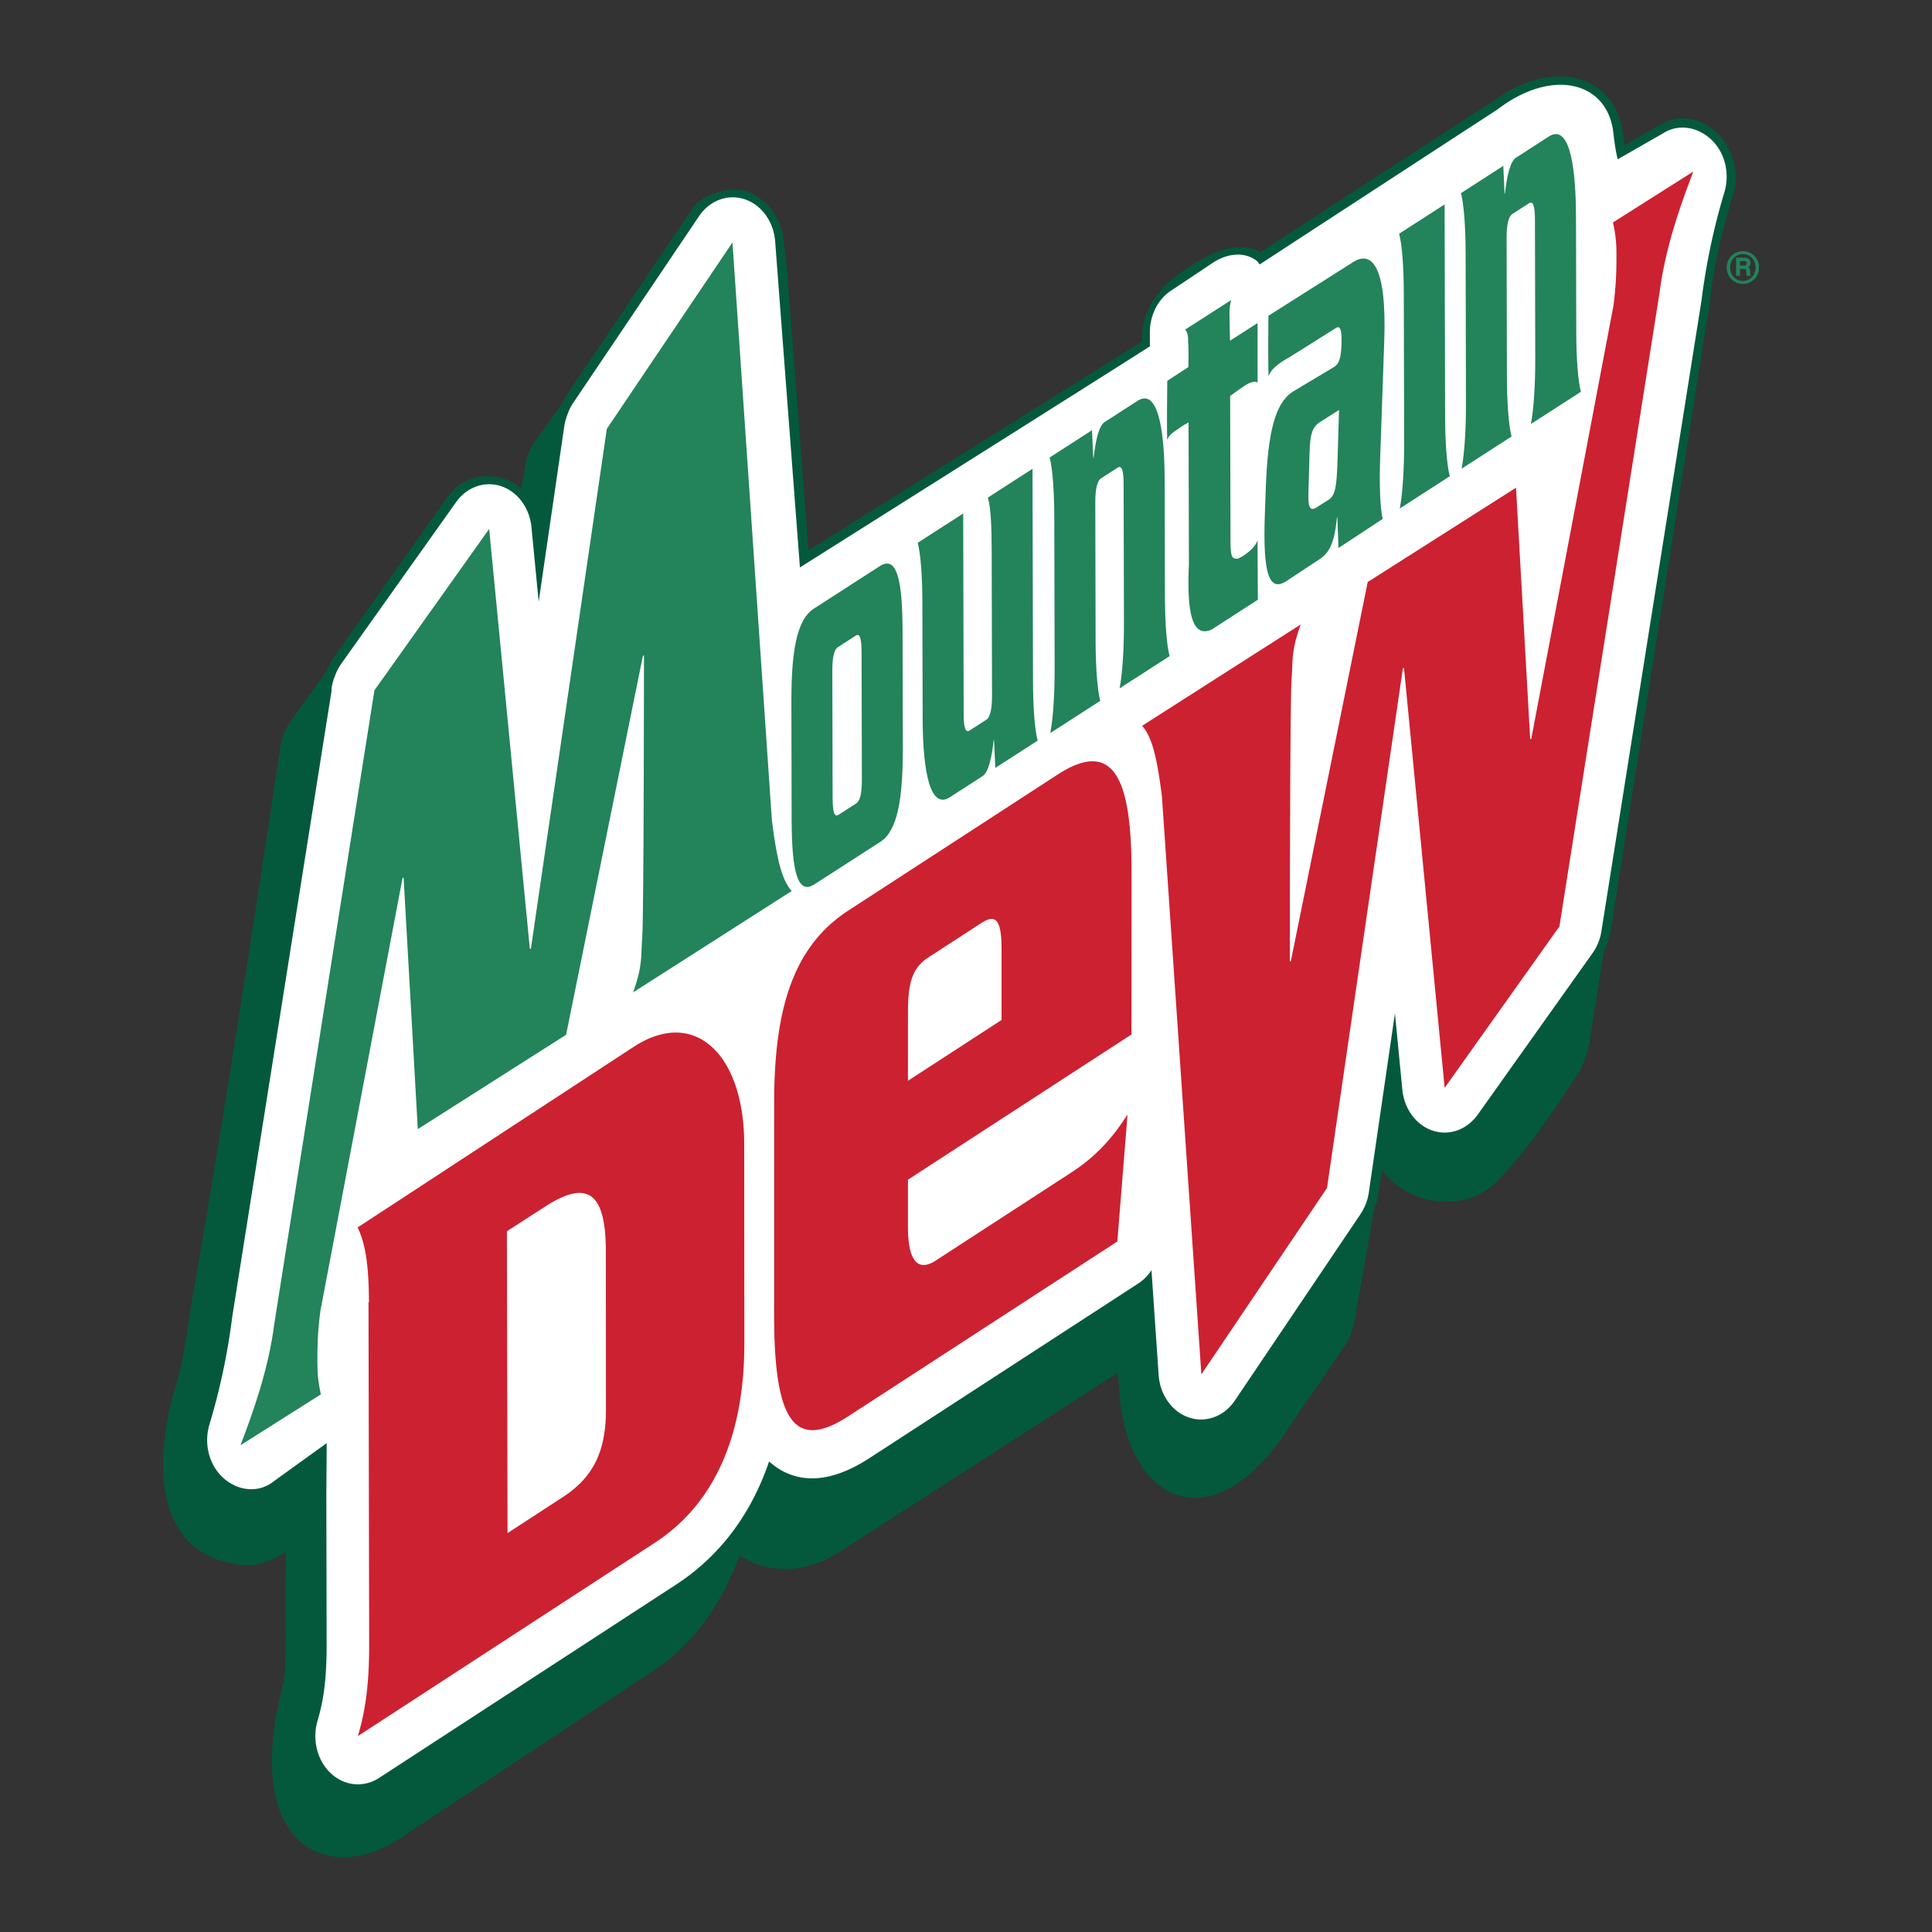
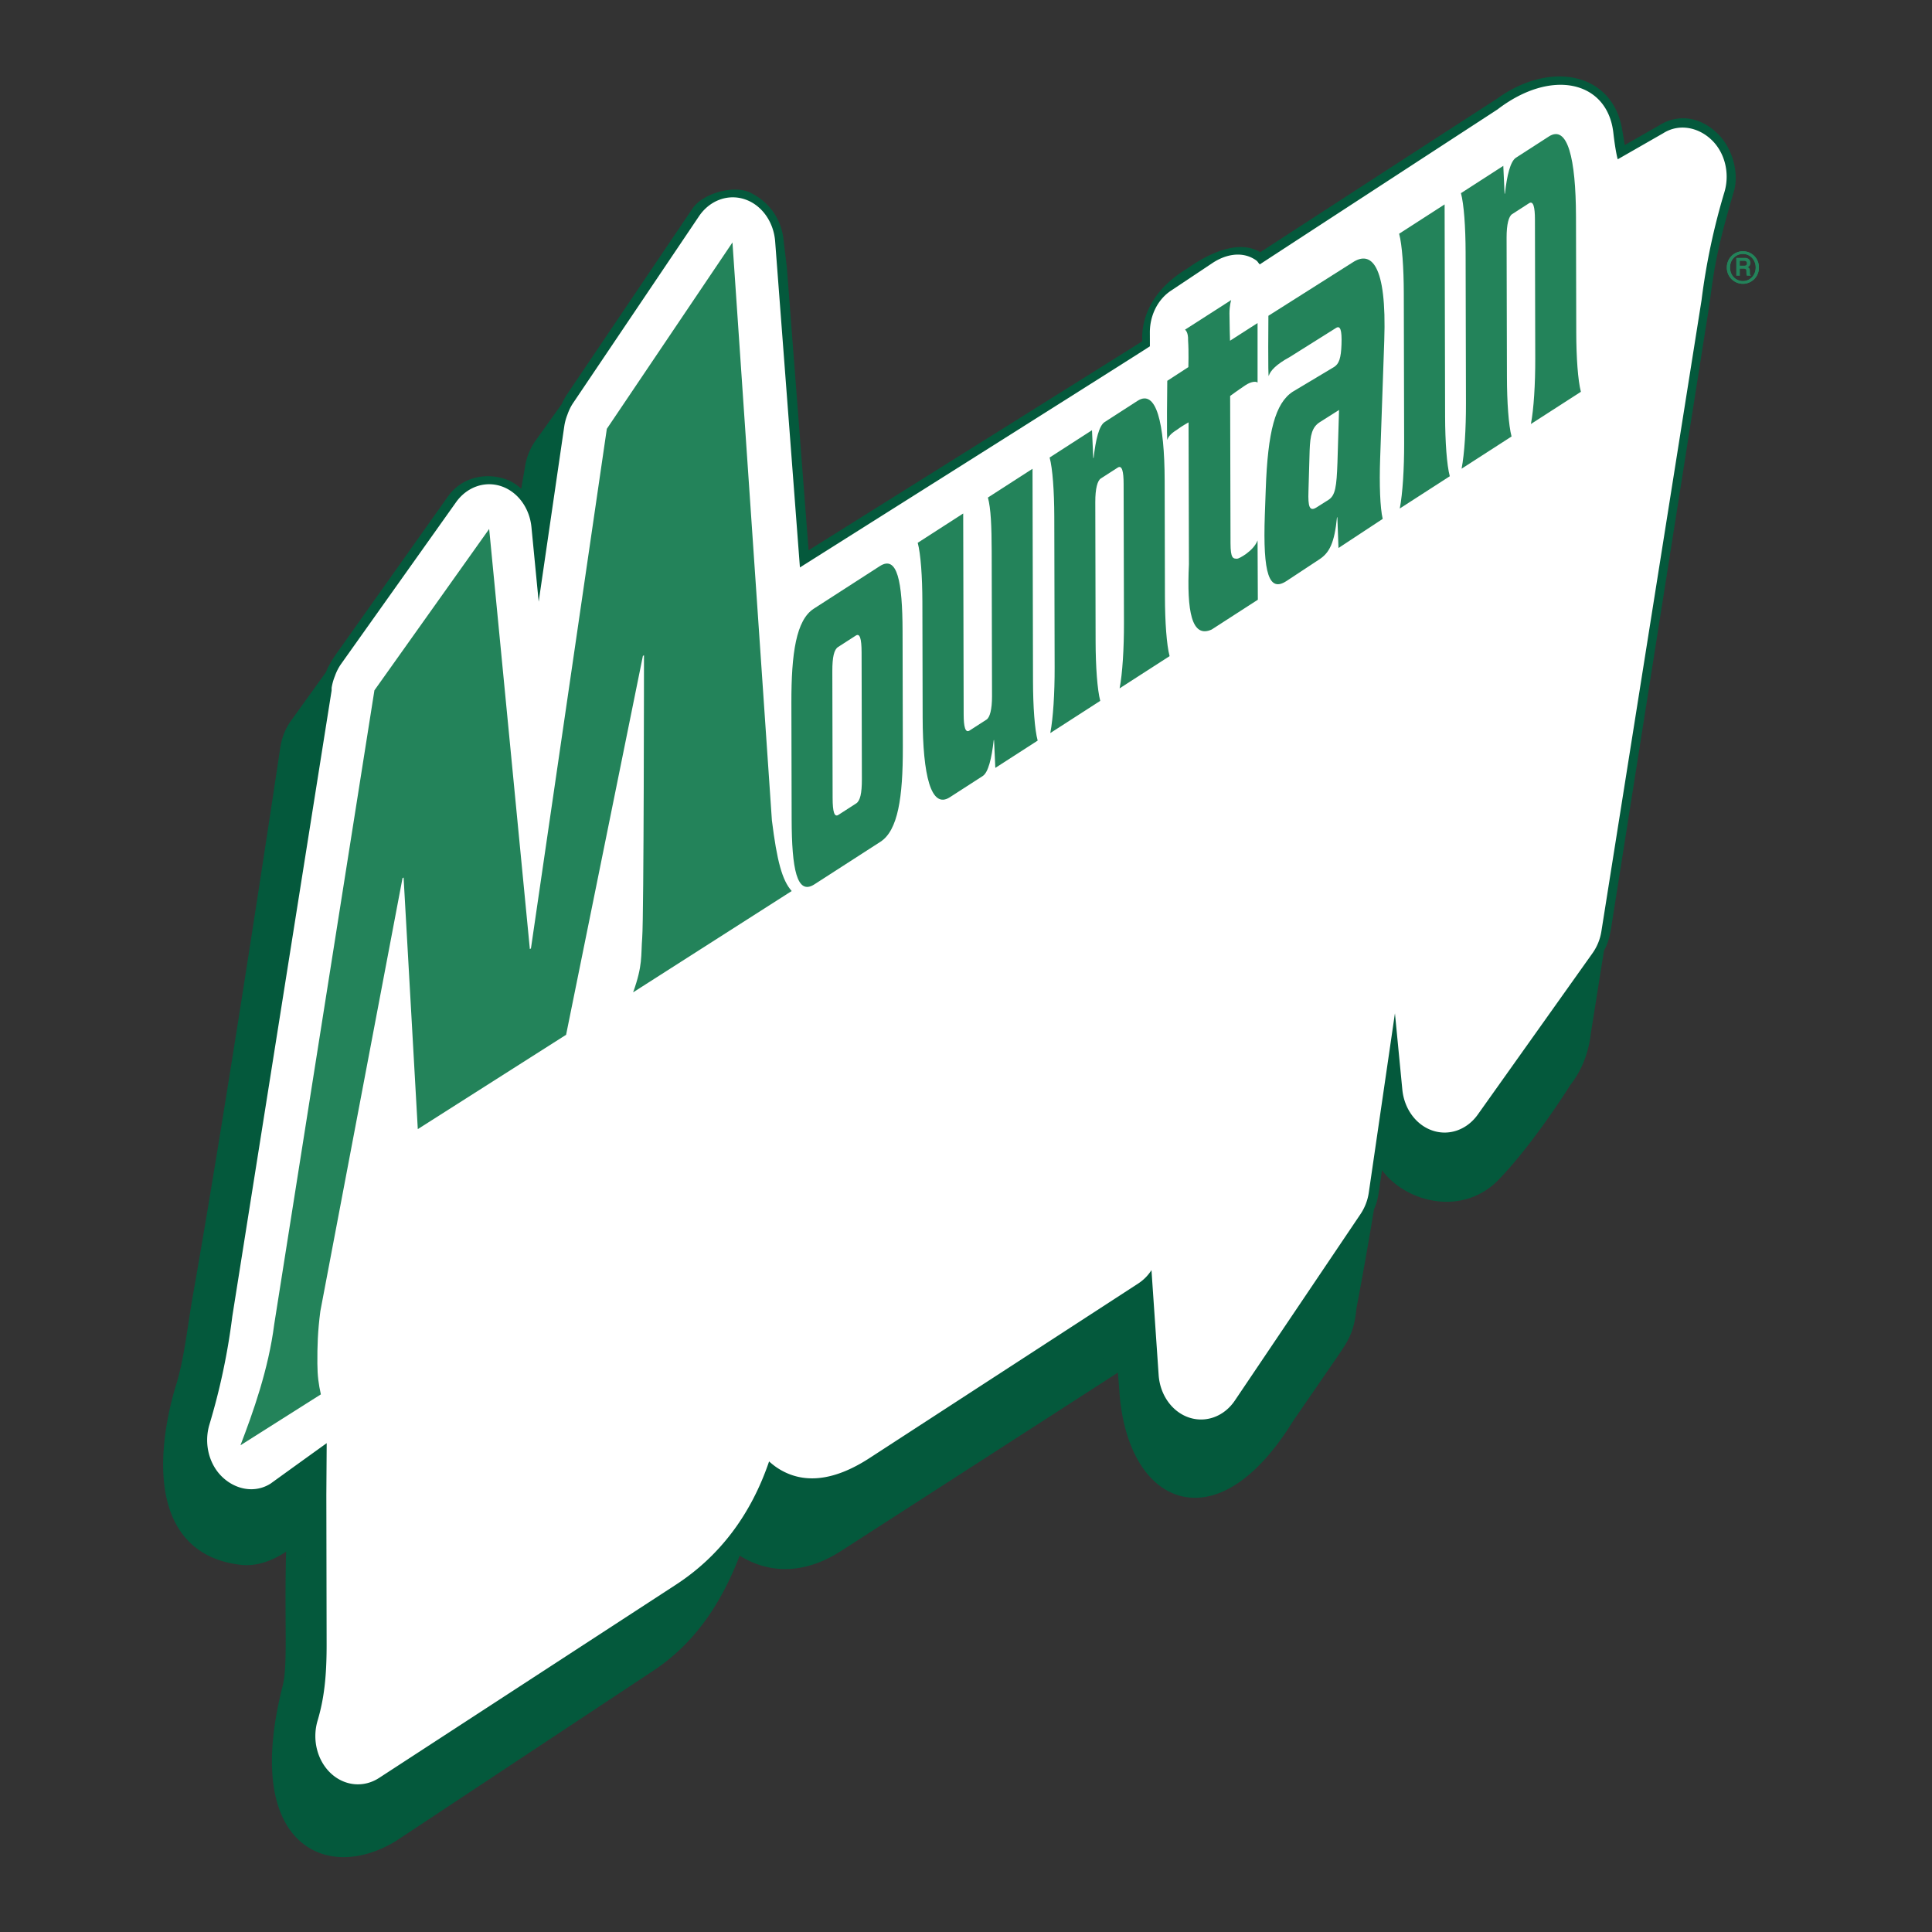
<svg xmlns="http://www.w3.org/2000/svg" width="2500" height="2500" viewBox="0 0 192.756 192.756">
  <rect x="0" y="0" width="192.756" height="192.756" fill="#333333" stroke="none" />
  <g fill-rule="evenodd" clip-rule="evenodd">
    <path fill="#fff" fill-opacity="0" d="M0 0h192.756v192.756H0V0z" />
    <path d="M173.584 26.51v-.479h.449c.213 0 .254.141.254.234 0 .178-.092.245-.279.245h-.424zm-.355 1h.355v-.698h.371c.268 0 .281.094.281.338 0 .184.014.276.039.36h.398v-.047c-.078-.029-.078-.094-.078-.355 0-.333-.076-.388-.219-.452.174-.06.27-.23.27-.426 0-.155-.084-.504-.543-.504h-.875v1.784h.001z" fill="#23835a" />
    <path d="M172.605 26.686c0-.771.566-1.35 1.287-1.35.709 0 1.275.579 1.275 1.35 0 .784-.566 1.359-1.275 1.359-.72 0-1.287-.575-1.287-1.359zm1.288 1.629a1.6 1.6 0 0 0 1.594-1.629c0-.936-.738-1.618-1.594-1.618-.867 0-1.605.683-1.605 1.618a1.6 1.6 0 0 0 1.605 1.629z" fill="#23835a" />
-     <path d="M173.584 26.51v-.479h.449c.213 0 .254.141.254.234 0 .178-.092.245-.279.245h-.424zm-.355 1h.355v-.698h.371c.268 0 .281.094.281.338 0 .184.014.276.039.36h.398v-.047c-.078-.029-.078-.094-.078-.355 0-.333-.076-.388-.219-.452.174-.06.27-.23.27-.426 0-.155-.084-.504-.543-.504h-.875v1.784h.001z" fill="#23835a" />
    <path d="M172.605 26.686c0-.771.566-1.35 1.287-1.35.709 0 1.275.579 1.275 1.35 0 .784-.566 1.359-1.275 1.359-.72 0-1.287-.575-1.287-1.359zm1.288 1.629a1.6 1.6 0 0 0 1.594-1.629c0-.936-.738-1.618-1.594-1.618-.867 0-1.605.683-1.605 1.618a1.6 1.6 0 0 0 1.605 1.629z" fill="#23835a" />
    <path d="M149.92 10.667c4.533-3.316 10.055-2.653 10.934 2.364.344 1.964.475 3.026.475 3.026l4.717-2.695c1.535-.976 3.221-.652 4.572.623 1.352 1.273 1.828 3.441 1.426 4.81-1.033 3.53-1.756 6.178-2.23 9.621l-.256 1.865-9.764 61.953c-.123.777-.281 1.62-.711 2.24l-1.336 8.417c-.295 2.654-1.367 4.111-1.902 4.811 0 0-3.512 5.641-7.021 9.289-3.672 3.818-9.727 1.326-10.824-2.156-.213-.678-.381-1.951-.414-2.848l-.951 6.412c-.094.654-.188 1.371-.502 1.922a414.296 414.296 0 0 1-1.789 10.105c-.195 2.268-.854 3.014-1.463 3.98l-4.682 6.803c-7.166 11.609-14.627 8.016-15.504-2.104 0 0-.146-2.211-.342-3.869L83.43 153.873c-3.567 2.316-6.759 2.039-9.294.371a6.757 6.757 0 0 1-.813-.633c-1.802 5.219-4.474 9.514-8.824 12.338l-25.528 16.893c-6.29 3.814-13.603.496-9.8-14.432.625-2.455.094-7.24.439-15.758 0 0-2.614 2.807-5.461 2.488-10.337-1.16-6.077-15.234-5.656-16.588.878-2.818 1.17-5.969 1.756-9.287 3.621-20.535 8.703-54.573 8.703-54.573.119-.769.4-1.494.821-2.112l3.654-5.082c.051-.177.112-.294.181-.464.244-.442.444-.792.707-1.161L45.5 50.107c1.077-1.514 2.942-1.917 4.588-1.372 1.093.362 1.955 1.402 2.487 2.488l.78-4.451a5.172 5.172 0 0 1 .815-2.136l2.761-3.857a4.88 4.88 0 0 1 .465-.882l12.513-18.531c.804-1.161 3.364-1.825 4.534-1.243 1.613.8 2.644 2.24 2.78 4.229l.292 2.406 2.295 29.854 35.224-22.059s-1.023-3.981 4.023-6.967c0 0 4.461-3.4 6.631-1.207 8.074-5.24 16.146-10.488 24.232-15.712z" fill="#04593c" stroke="#04593c" stroke-width="1.984" stroke-miterlimit="2.613" />
    <path d="M170.736 13.929c-1.352-1.274-3.268-1.61-4.799-.635l-4.535 2.598s-.213-.667-.439-2.653c-.586-5.143-6.145-6.469-11.555-2.322 0 0-23.135 15.072-23.721 15.463-.246-.265-.17-.286-.473-.481-1.318-.853-2.941-.526-4.252.347l-4.146 2.764c-1.303.867-2.1 2.456-2.094 4.169l.004 1.372c-.184.153-25.306 16-34.917 22.062L77.34 24.129c-.136-1.99-1.341-3.678-3.028-4.244-1.687-.566-3.507.107-4.577 1.694l-12.55 18.623c-.242.358-.43.755-.575 1.172a5.267 5.267 0 0 0-.316 1.18l-2.55 17.477-.72-7.43c-.188-1.933-1.383-3.548-3.028-4.094-1.647-.545-3.42.085-4.497 1.6L34.038 66.234a4.935 4.935 0 0 0-.623 1.216 5.314 5.314 0 0 0-.328 1.172l-.002.273-9.899 62.386c-.008.055-.016.107-.022.162a65.746 65.746 0 0 1-2.271 10.689c-.565 1.889-.045 3.975 1.307 5.248 1.353 1.275 3.268 1.611 4.8.637 0 0 2.132-1.543 5.594-4.033l-.035 5.172.028 14.939c.002 3.221-.259 5.416-.901 7.574-.565 1.895-.036 3.99 1.327 5.26 1.363 1.271 3.278 1.451 4.808.455L67.444 158.1c4.378-2.852 7.497-7.02 9.288-12.293.259.23.531.451.826.646 2.534 1.664 5.628 1.336 9.196-.982l26.832-17.432a4.443 4.443 0 0 0 1.297-1.318l.715 10.461c.135 1.988 1.34 3.678 3.027 4.244s3.508-.107 4.576-1.693l12.551-18.623a5.18 5.18 0 0 0 .814-2.137l2.607-17.875.738 7.611c.188 1.934 1.383 3.549 3.029 4.094 1.645.547 3.418-.086 4.496-1.598L158.9 95.078a5.14 5.14 0 0 0 .873-2.174l9.977-62.874c.01-.053.018-.107.023-.162a65.71 65.71 0 0 1 2.27-10.69c.566-1.888.047-3.975-1.307-5.249z" fill="#fff" />
-     <path d="M99.926 101.764l-9.338 6.066.003-7.002c0-2.908.509-4.316 2.038-5.309l5.26-3.418c1.529-.993 2.037-.247 2.037 2.662v7.001zm12.963 1.445l.004-16.331c.002-9.35-1.857-13.184-7.383-9.593l-20.858 13.55c-5.545 3.602-7.414 9.855-7.415 19.207l-.004 21.051c-.001 10.404 1.864 13.805 7.411 10.203l26.833-17.432 1.018-12.674c-1.521 2.385-3.158 4.197-5.639 5.809l-13.498 8.768c-1.81 1.178-2.772-.023-2.771-3.348v-4.721l22.302-14.489zM63.231 104.438L35.68 122.465c.777 1.592 1.117 3.779 1.131 7.447l-.045.027.065 34.146c.003 3.799-.336 6.473-1.126 9.125l29.625-19.287c6.168-4.014 8.937-11.043 8.933-19.844l-.012-19.949c-.004-8.8-4.852-13.708-11.02-9.692zm-2.773 36.187c0 4.238-1.314 6.727-4.143 8.637l-5.678 3.697-.063-30.115.046-.031 3.961-2.555c4.289-2.701 5.864-.912 5.864 4.611l.013 15.756zM165.572 29.216l-9.99 63.218-11.449 16.103-4.059-41.918-.109.07-7.57 51.838-12.535 18.596-3.934-57.661c-.508-4.067-1.023-5.973-1.975-7.05l15.818-10.106c-.984 2.739-.764 3.608-.906 5.434-.17 2.15-.178 28.197-.178 28.197l.109-.07 7.662-37.797 14.797-9.412 1.416 25.104.109-.069 8.197-43.2c.262-2.007.307-3.488.297-5.226a13.173 13.173 0 0 0-.348-3.072l8.02-5.08c-1.237 3.238-2.798 7.57-3.372 12.101z" fill="#cc2131" />
    <path d="M85.989 77.739c.004 1.405-.169 2.161-.567 2.418L83.649 81.3c-.399.257-.574-.275-.578-1.679l-.029-12.647c-.003-1.405.169-2.161.569-2.419l1.772-1.142c.399-.258.574.275.578 1.679l.028 12.647zm4.087-3.161l-.027-11.594c-.012-4.972-.521-7.63-2.27-6.502l-6.59 4.249c-1.75 1.127-2.244 4.433-2.232 9.405l.026 11.593c.012 4.973.521 7.63 2.271 6.502l6.589-4.248c1.748-1.129 2.244-4.433 2.233-9.405zM99.303 76.614l-.127-2.785-.035.021c-.203 1.83-.545 3.222-1.098 3.577l-3.282 2.117c-1.871 1.205-2.694-2.186-2.708-7.96l-.027-11.54c-.005-2.506-.167-4.794-.465-5.888l4.538-2.925.046 20.049c.003 1.224.16 1.882.591 1.604l1.691-1.09c.326-.211.549-.996.547-2.337l-.033-14.454c-.008-2.506-.08-4.269-.377-5.363l4.451-2.868.049 21.214c.006 2.511.166 4.808.465 5.904l-4.226 2.724zM111.703 68.678c.291-1.505.439-4 .434-6.512l-.033-13.904c-.002-1.227-.16-1.886-.59-1.608l-1.691 1.089c-.326.211-.549.999-.545 2.343l.031 13.904c.006 2.512.168 4.808.463 5.935l-4.984 3.213c.289-1.506.439-4.002.434-6.513l-.035-15.073c-.006-2.513-.166-4.809-.465-5.905l4.227-2.725.127 2.786.035-.022c.205-1.83.545-3.221 1.1-3.577l3.281-2.116c1.869-1.205 2.693 2.186 2.707 7.97l.027 11.567c.006 2.512.166 4.807.465 5.933l-4.988 3.215zM125.467 32.231l-2.748 1.764s-.055-1.819-.055-2.732c0-.806.172-1.327.172-1.327l-4.609 2.958s.342.194.309 1.081c.078 1.104.027 2.652.027 2.652l-2.104 1.368s-.08 6.292.02 5.867c.049-.212.256-.56.932-.975.508-.385 1.172-.747 1.172-.747l.037 14.155c-.221 4.671.266 7.422 2.27 6.513l4.605-2.973-.027-5.918c-.414 1.078-1.857 1.824-2.023 1.824-.416 0-.672.001-.676-1.547l-.037-14.688s.787-.581 1.537-1.079c.525-.347 1.039-.413 1.199-.255v-5.941h-.001zM139.656 50.733c.291-1.506.441-4.006.436-6.523l-.035-14.976c-.006-2.517-.168-4.816-.465-5.915l4.537-2.925.049 21.18c.008 2.516.168 4.816.467 5.941l-4.989 3.218zM152.738 42.304c.291-1.505.439-4 .434-6.512l-.031-13.904c-.002-1.227-.16-1.886-.592-1.609l-1.689 1.09c-.328.212-.551.999-.547 2.343l.033 13.903c.006 2.512.166 4.808.461 5.934l-4.984 3.214c.291-1.506.441-4.001.436-6.514l-.035-15.072c-.006-2.513-.168-4.81-.465-5.905l4.225-2.725.129 2.786.035-.022c.203-1.829.545-3.22 1.098-3.576l3.281-2.116c1.871-1.206 2.693 2.187 2.709 7.971l.027 11.567c.004 2.512.166 4.807.463 5.933l-4.988 3.214zM137.697 45.777l.41-11.778c.271-7.726-1.354-9.002-3.145-7.823l-8.414 5.329s-.055 6.309.039 5.992c.148-.498.736-1.144 2.074-1.866l4.619-2.902c.441-.292.613.183.562 1.631-.049 1.387-.248 1.93-.727 2.246l-4.145 2.48c-1.736 1.144-2.484 3.962-2.686 9.731l-.092 2.554c-.207 5.947.434 7.736 2.17 6.592l3.281-2.163c.994-.655 1.496-1.625 1.748-4.176l.037-.024.113 3.075 4.412-2.906c-.264-1.102-.344-3.433-.256-5.992zm-4.258.345c-.088 2.457-.209 3.314-.908 3.756l-1.18.746c-.699.444-.861-.069-.805-1.61l.117-4.076c.057-1.543.246-2.333 1.02-2.823l1.914-1.211-.158 5.218zM27.364 132.096l9.991-63.219 11.449-16.103 4.06 41.917.109-.067 7.57-51.839 12.535-18.597 3.934 57.66c.508 4.068 1.023 5.975 1.974 7.051L63.167 99.006c.982-2.738.763-3.61.906-5.434.169-2.151.177-28.199.177-28.199l-.109.07-7.661 37.797-14.796 9.412-1.417-25.103-.109.07-8.197 43.199c-.261 2.006-.307 3.488-.296 5.225.008 1.256.123 2.053.348 3.074l-8.021 5.078c1.238-3.236 2.798-7.57 3.372-12.099z" fill="#23835a" />
  </g>
</svg>